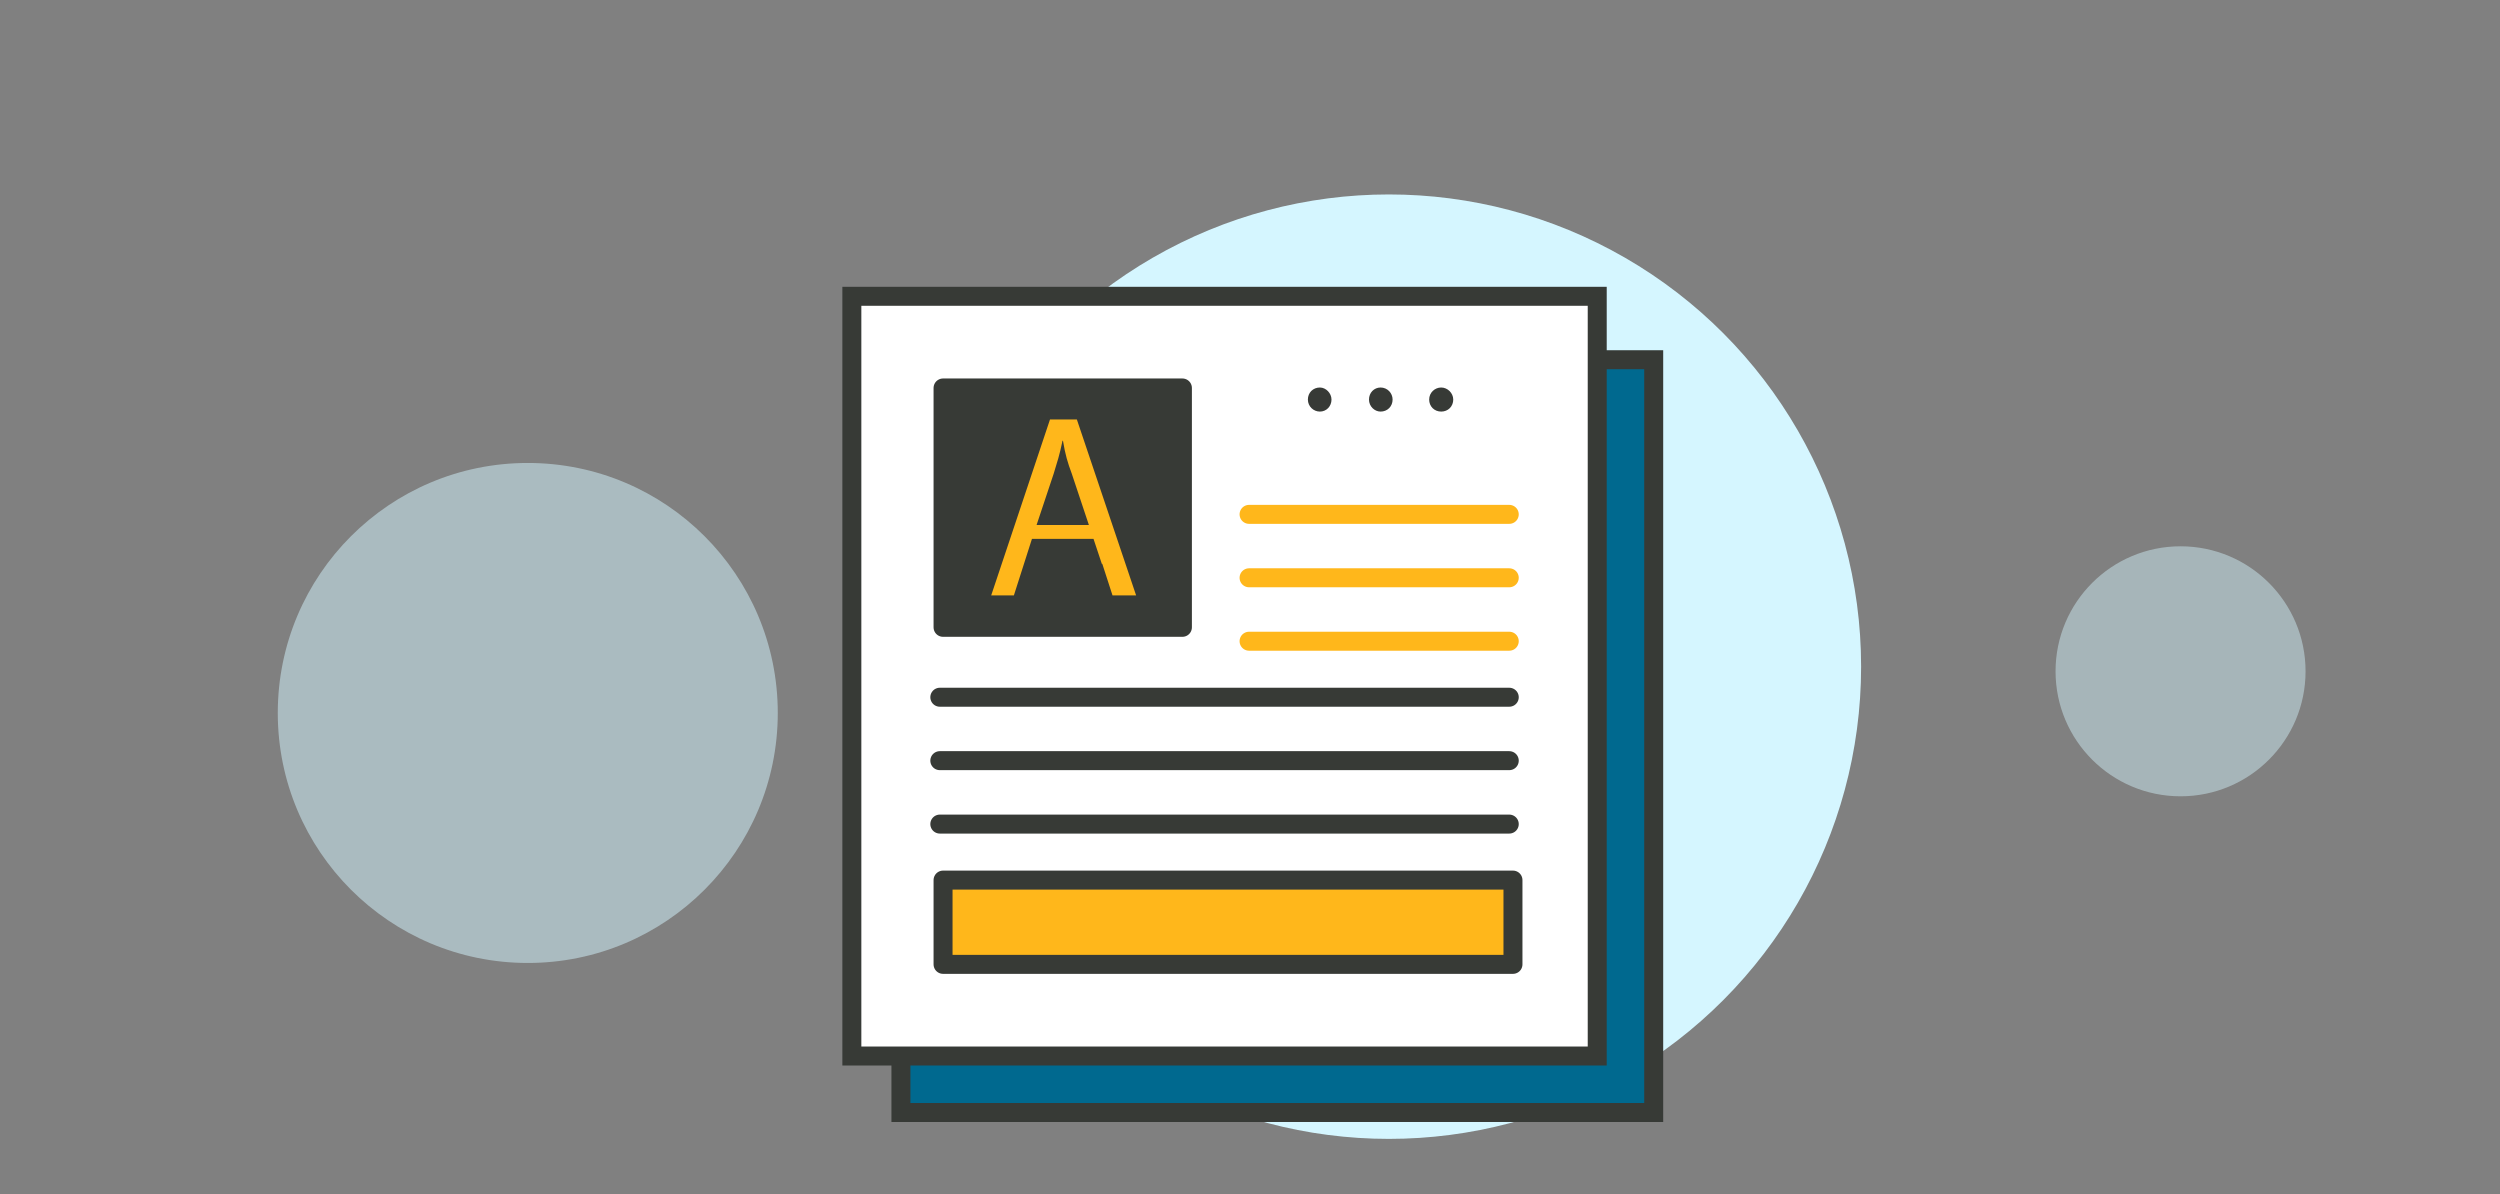
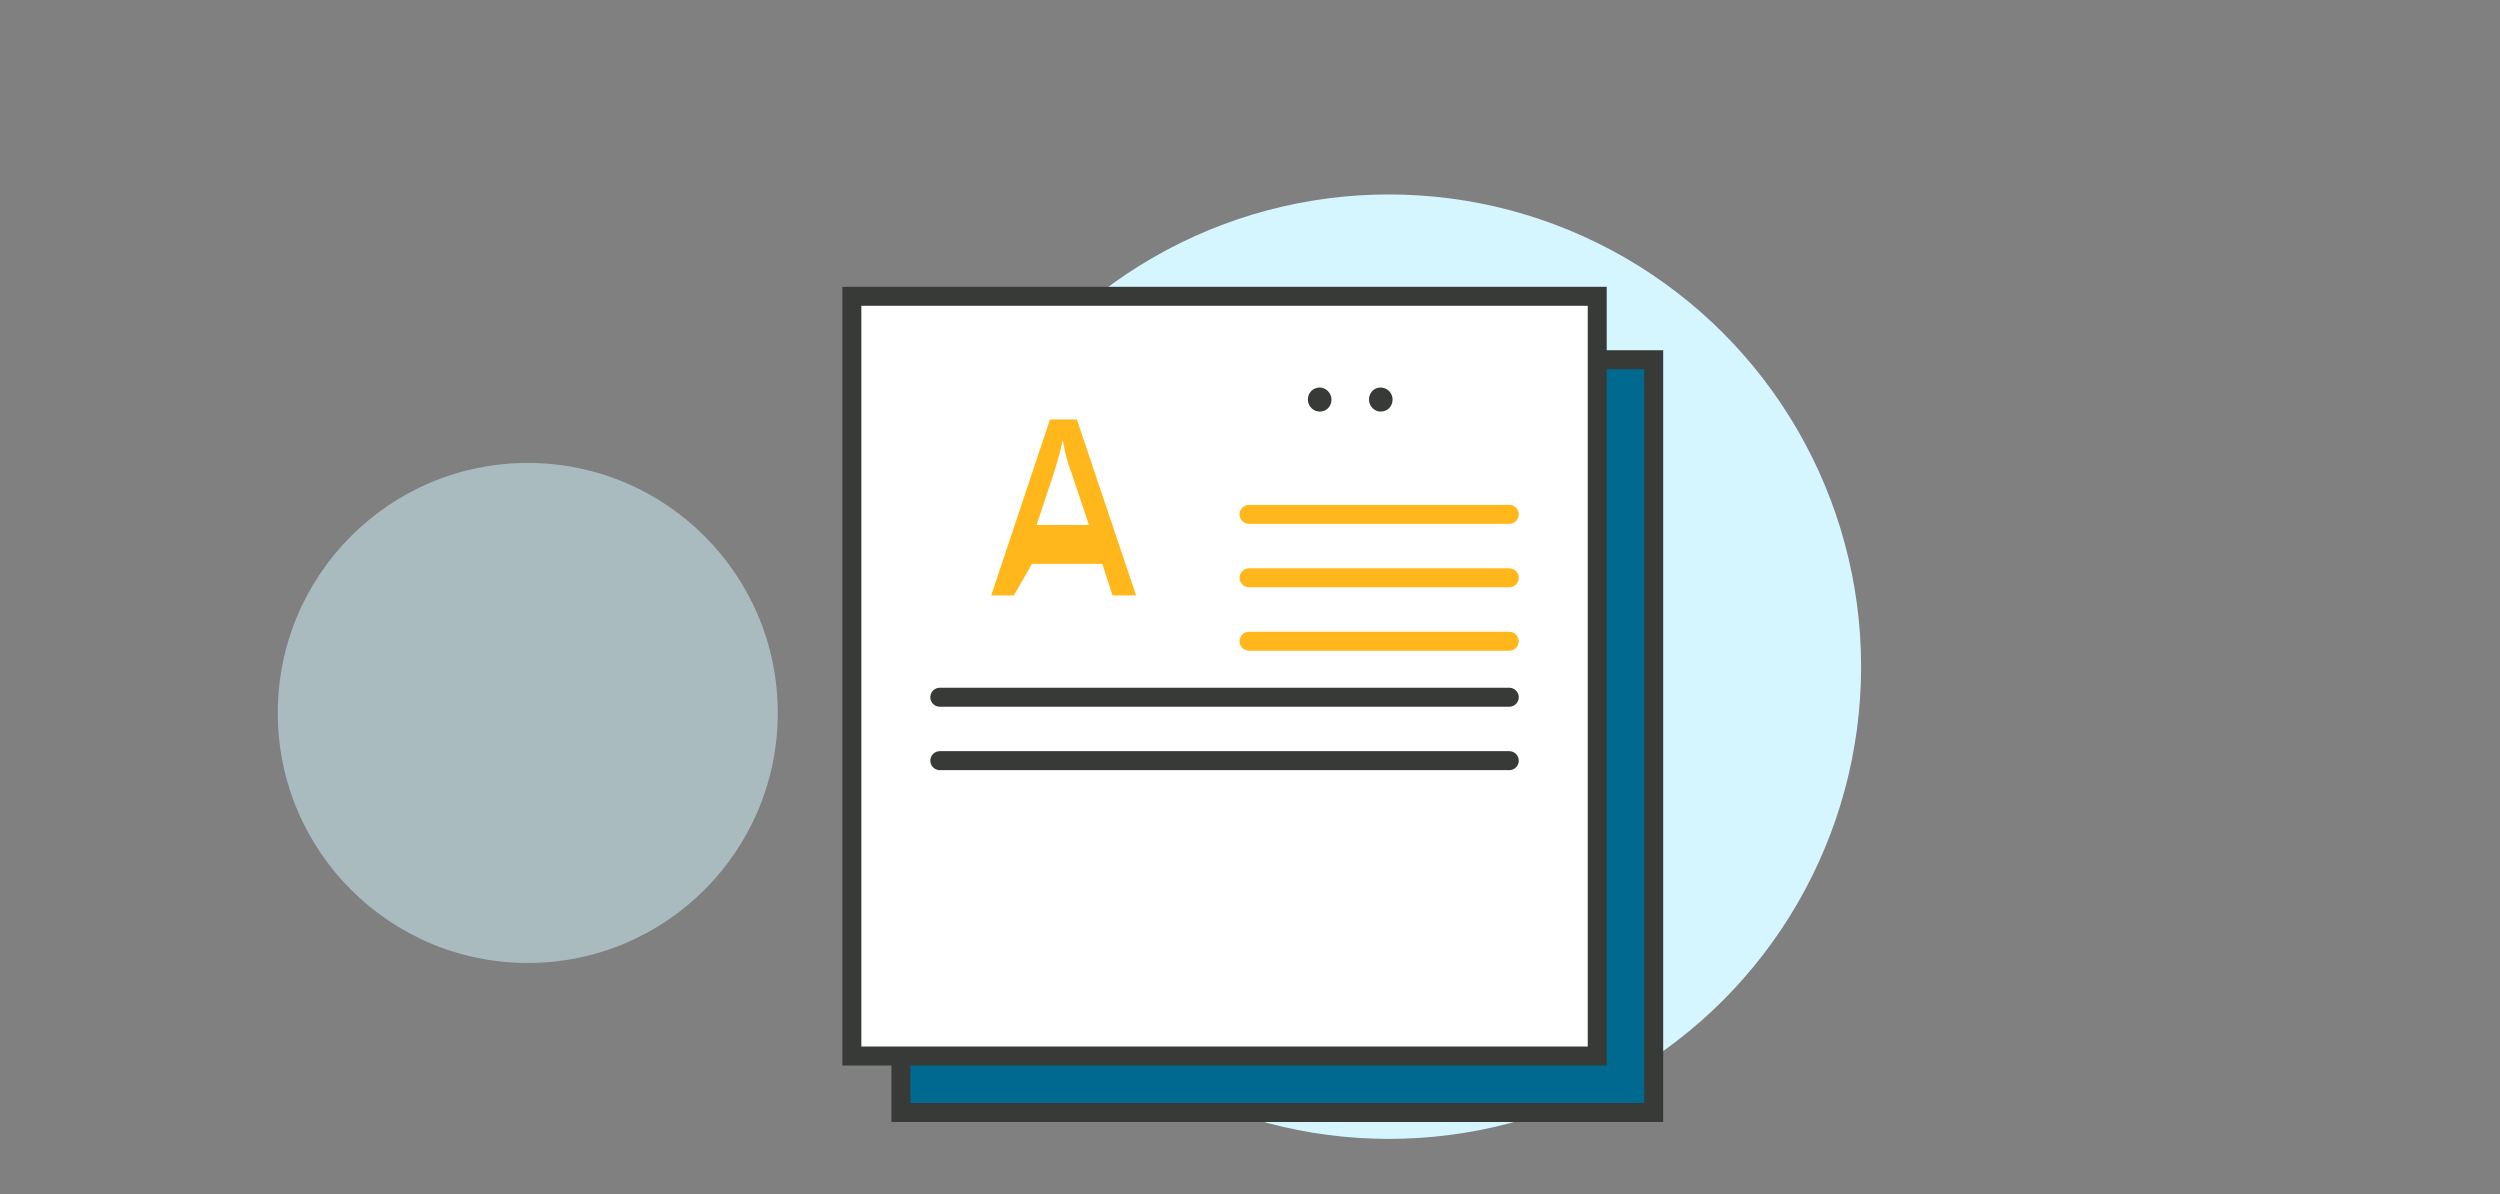
<svg xmlns="http://www.w3.org/2000/svg" width="270" height="129" viewBox="0 0 270 129" fill="none">
  <rect x="0" y="0" width="270" height="129" fill="#808080" stroke="none" />
  <circle cx="150" cy="72" r="51" fill="#D5F6FF" />
  <circle opacity="0.5" cx="57" cy="77" r="27" fill="#D5F6FF" />
-   <circle opacity="0.45" cx="235.5" cy="72.5" r="13.5" fill="#D5F6FF" />
  <path d="M178.6 38.85H97.301V120.15H178.6V38.85Z" fill="#00698F" stroke="#373A36" stroke-width="2.05" stroke-miterlimit="10" />
  <path d="M172.5 32H92V114.05H172.5V32Z" fill="white" stroke="#373A36" stroke-width="2.05" stroke-miterlimit="10" />
-   <path d="M127.7 41.901H101.85V67.751H127.7V41.901Z" fill="#373A36" stroke="#373A36" stroke-width="2.05" stroke-linecap="round" stroke-linejoin="round" />
-   <path d="M119 60.901L118.1 58.201H111.45L109.5 64.301H107.05L113.4 45.301H116.3L122.7 64.301H120.15L119.05 60.901M117.6 56.701L115.75 51.151C115.3 49.951 115.05 49.101 114.8 47.601H114.75C114.45 49.101 114.15 50.001 113.8 51.151L111.95 56.701H117.6Z" fill="#FFB71B" />
+   <path d="M119 60.901H111.45L109.5 64.301H107.05L113.4 45.301H116.3L122.7 64.301H120.15L119.05 60.901M117.6 56.701L115.75 51.151C115.3 49.951 115.05 49.101 114.8 47.601H114.75C114.45 49.101 114.15 50.001 113.8 51.151L111.95 56.701H117.6Z" fill="#FFB71B" />
  <path d="M143.451 43.151C143.451 42.651 143 42.201 142.55 42.201C142 42.201 141.601 42.601 141.601 43.151C141.601 43.701 142.05 44.101 142.55 44.101C143.05 44.101 143.451 43.701 143.451 43.151Z" fill="#373A36" stroke="#373A36" stroke-width="0.7" stroke-miterlimit="10" />
  <path d="M150.05 43.151C150.05 42.651 149.65 42.201 149.1 42.201C148.6 42.201 148.2 42.601 148.2 43.151C148.2 43.701 148.65 44.101 149.1 44.101C149.65 44.101 150.05 43.701 150.05 43.151Z" fill="#373A36" stroke="#373A36" stroke-width="0.7" stroke-miterlimit="10" />
-   <path d="M156.6 43.151C156.6 42.651 156.15 42.201 155.65 42.201C155.15 42.201 154.7 42.601 154.7 43.151C154.7 43.701 155.1 44.101 155.65 44.101C156.2 44.101 156.6 43.701 156.6 43.151Z" fill="#373A36" stroke="#373A36" stroke-width="0.7" stroke-miterlimit="10" />
  <path d="M134.899 69.251H162.999" stroke="#FFB71B" stroke-width="2.05" stroke-linecap="round" stroke-linejoin="round" />
  <path d="M134.899 62.401H162.999" stroke="#FFB71B" stroke-width="2.05" stroke-linecap="round" stroke-linejoin="round" />
  <path d="M134.899 55.551H162.999" stroke="#FFB71B" stroke-width="2.05" stroke-linecap="round" stroke-linejoin="round" />
-   <path d="M101.5 89.001H163" stroke="#373A36" stroke-width="2.05" stroke-linecap="round" stroke-linejoin="round" />
  <path d="M101.5 82.151H163" stroke="#373A36" stroke-width="2.05" stroke-linecap="round" stroke-linejoin="round" />
  <path d="M101.5 75.301H163" stroke="#373A36" stroke-width="2.05" stroke-linecap="round" stroke-linejoin="round" />
-   <path d="M163.4 95.05H101.85V104.151H163.4V95.05Z" fill="#FFB71B" stroke="#373A36" stroke-width="2.05" stroke-linecap="round" stroke-linejoin="round" />
</svg>